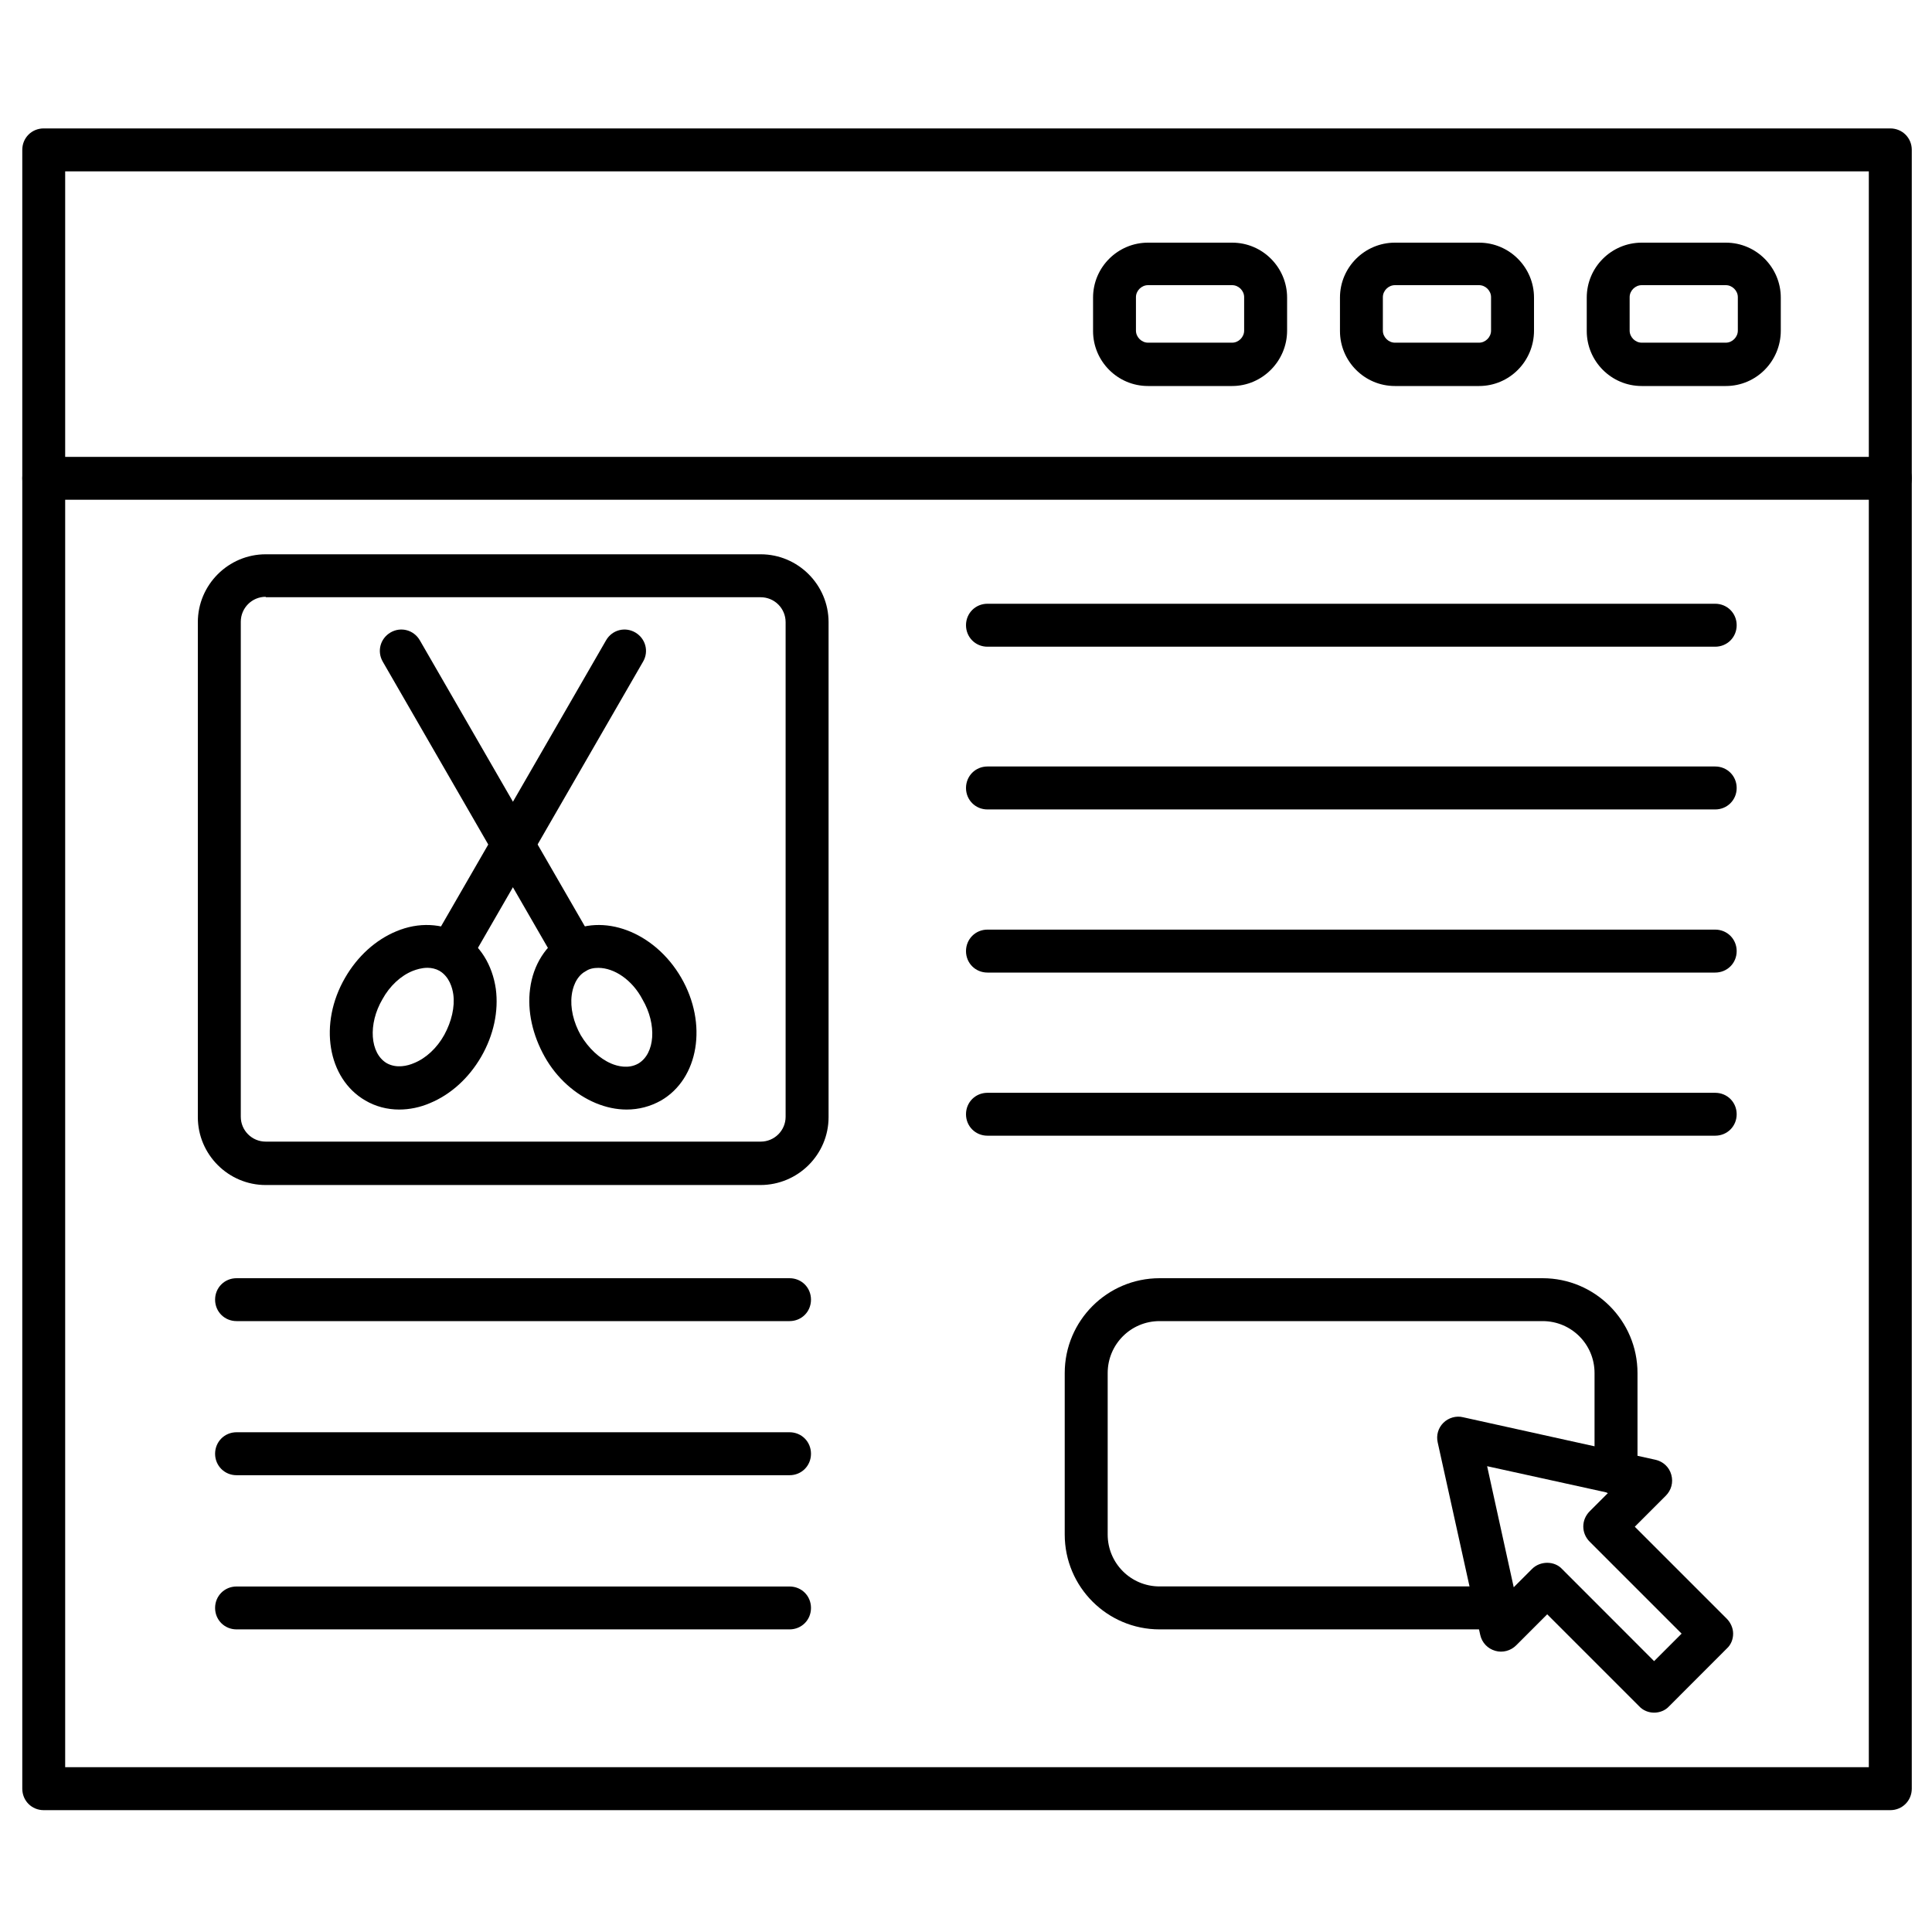
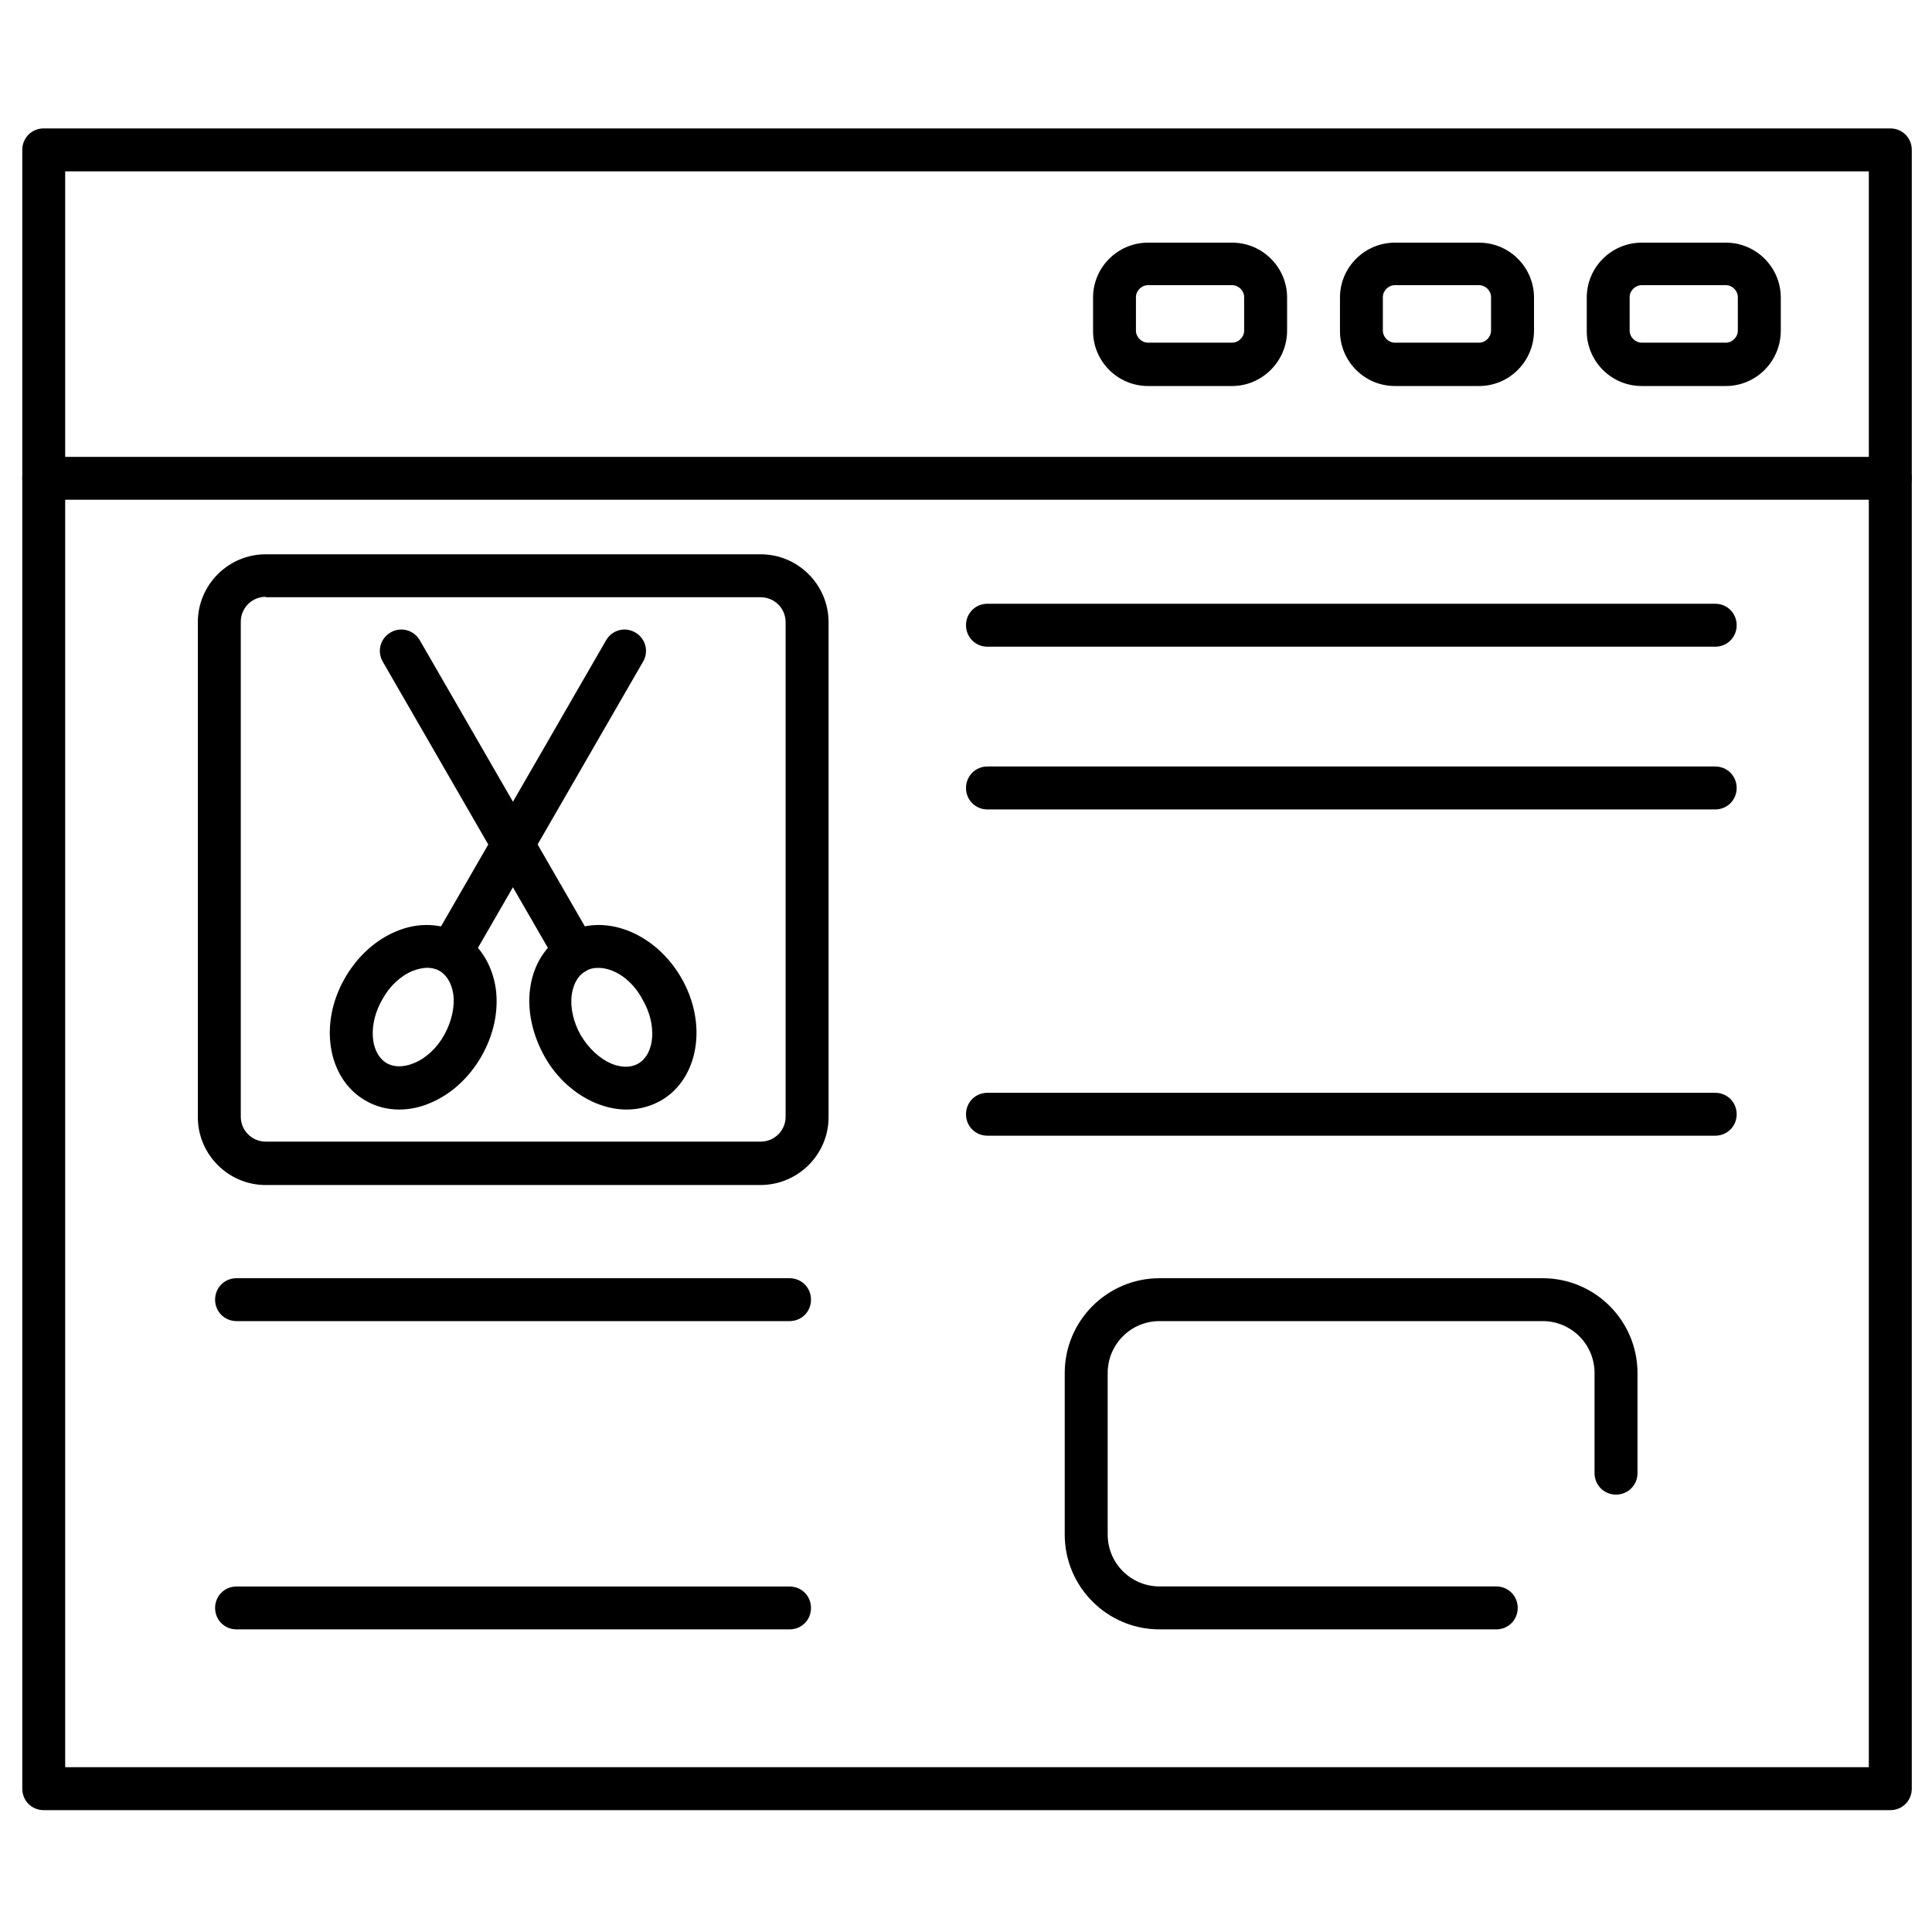
<svg xmlns="http://www.w3.org/2000/svg" width="30" height="30" viewBox="0 0 30 30" fill="none">
  <path d="M29.352 28.108H0.679C0.492 28.108 0.346 27.961 0.346 27.774V2.327C0.346 2.141 0.492 1.994 0.679 1.994H29.352C29.539 1.994 29.686 2.141 29.686 2.327V27.774C29.686 27.961 29.539 28.108 29.352 28.108ZM1.012 27.441H29.019V2.661H1.012V27.441Z" fill="black" />
  <path d="M29.352 7.76H0.679C0.492 7.76 0.346 7.614 0.346 7.427C0.346 7.24 0.492 7.094 0.679 7.094H29.352C29.539 7.094 29.686 7.24 29.686 7.427C29.686 7.614 29.539 7.76 29.352 7.76Z" fill="black" />
  <path d="M26.799 5.994H25.492C25.019 5.994 24.639 5.608 24.639 5.141V4.621C24.639 4.148 25.025 3.768 25.492 3.768H26.799C27.272 3.768 27.652 4.154 27.652 4.621V5.134C27.652 5.608 27.272 5.994 26.799 5.994ZM25.492 4.428C25.392 4.428 25.305 4.514 25.305 4.614V5.134C25.305 5.234 25.392 5.321 25.492 5.321H26.799C26.899 5.321 26.985 5.234 26.985 5.134V4.614C26.985 4.514 26.899 4.428 26.799 4.428H25.492Z" fill="black" />
  <path d="M22.967 5.994H21.66C21.187 5.994 20.807 5.608 20.807 5.141V4.621C20.807 4.148 21.193 3.768 21.66 3.768H22.967C23.44 3.768 23.82 4.154 23.82 4.621V5.134C23.82 5.608 23.44 5.994 22.967 5.994ZM21.66 4.428C21.56 4.428 21.473 4.514 21.473 4.614V5.134C21.473 5.234 21.56 5.321 21.66 5.321H22.967C23.067 5.321 23.153 5.234 23.153 5.134V4.614C23.153 4.514 23.067 4.428 22.967 4.428H21.66Z" fill="black" />
  <path d="M19.133 5.994H17.826C17.353 5.994 16.973 5.608 16.973 5.141V4.621C16.973 4.148 17.359 3.768 17.826 3.768H19.133C19.606 3.768 19.986 4.154 19.986 4.621V5.134C19.986 5.608 19.599 5.994 19.133 5.994ZM17.826 4.428C17.726 4.428 17.639 4.514 17.639 4.614V5.134C17.639 5.234 17.726 5.321 17.826 5.321H19.133C19.233 5.321 19.319 5.234 19.319 5.134V4.614C19.319 4.514 19.233 4.428 19.133 4.428H17.826Z" fill="black" />
  <path d="M11.806 18.401H4.126C3.546 18.401 3.072 17.927 3.072 17.347V9.661C3.072 9.081 3.546 8.607 4.126 8.607H11.812C12.392 8.607 12.866 9.081 12.866 9.661V17.347C12.866 17.927 12.392 18.401 11.806 18.401ZM4.126 9.267C3.912 9.267 3.739 9.441 3.739 9.654V17.341C3.739 17.554 3.912 17.727 4.126 17.727H11.812C12.026 17.727 12.199 17.554 12.199 17.341V9.661C12.199 9.447 12.026 9.274 11.812 9.274H4.126V9.267Z" fill="black" />
  <path d="M6.199 17.229C6.012 17.229 5.832 17.182 5.672 17.088C5.085 16.748 4.945 15.895 5.359 15.182C5.552 14.848 5.832 14.595 6.152 14.462C6.499 14.315 6.865 14.335 7.159 14.502C7.452 14.668 7.645 14.982 7.699 15.355C7.745 15.702 7.665 16.075 7.472 16.409C7.279 16.742 6.999 16.995 6.679 17.128C6.525 17.195 6.359 17.229 6.199 17.229ZM6.639 15.028C6.545 15.028 6.465 15.055 6.412 15.075C6.225 15.149 6.052 15.309 5.939 15.515C5.712 15.902 5.745 16.355 6.005 16.509C6.159 16.595 6.332 16.549 6.425 16.509C6.612 16.435 6.785 16.275 6.899 16.069C7.012 15.862 7.065 15.635 7.039 15.442C7.025 15.342 6.979 15.168 6.825 15.075C6.765 15.042 6.699 15.028 6.639 15.028Z" fill="black" />
  <path d="M6.999 15.121C6.945 15.121 6.885 15.108 6.832 15.075C6.672 14.981 6.619 14.781 6.712 14.621L9.412 9.941C9.505 9.781 9.705 9.728 9.865 9.821C10.025 9.915 10.079 10.115 9.985 10.275L7.285 14.955C7.225 15.061 7.112 15.121 6.999 15.121Z" fill="black" />
  <path d="M9.731 17.229C9.571 17.229 9.411 17.195 9.251 17.129C8.931 16.995 8.645 16.742 8.458 16.409C8.271 16.075 8.185 15.702 8.231 15.355C8.278 14.982 8.478 14.669 8.771 14.502C9.358 14.162 10.165 14.469 10.578 15.182C10.991 15.895 10.851 16.749 10.264 17.089C10.098 17.182 9.918 17.229 9.731 17.229ZM9.291 15.029C9.218 15.029 9.151 15.042 9.091 15.082C8.938 15.169 8.891 15.349 8.878 15.449C8.851 15.649 8.905 15.875 9.018 16.075C9.138 16.275 9.305 16.435 9.491 16.515C9.585 16.555 9.758 16.602 9.911 16.515C10.171 16.362 10.204 15.909 9.978 15.522C9.818 15.215 9.538 15.029 9.291 15.029Z" fill="black" />
  <path d="M8.931 15.121C8.818 15.121 8.704 15.061 8.644 14.955L5.944 10.275C5.851 10.115 5.904 9.915 6.064 9.821C6.224 9.728 6.424 9.781 6.518 9.941L9.218 14.621C9.311 14.781 9.258 14.981 9.098 15.075C9.044 15.108 8.984 15.121 8.931 15.121Z" fill="black" />
  <path d="M26.633 10.042H15.333C15.147 10.042 15 9.895 15 9.708C15 9.522 15.147 9.375 15.333 9.375H26.633C26.82 9.375 26.967 9.522 26.967 9.708C26.967 9.895 26.82 10.042 26.633 10.042Z" fill="black" />
  <path d="M26.633 12.569H15.333C15.147 12.569 15 12.422 15 12.236C15 12.049 15.147 11.902 15.333 11.902H26.633C26.82 11.902 26.967 12.049 26.967 12.236C26.967 12.422 26.82 12.569 26.633 12.569Z" fill="black" />
-   <path d="M26.633 15.102H15.333C15.147 15.102 15 14.956 15 14.769C15 14.582 15.147 14.435 15.333 14.435H26.633C26.82 14.435 26.967 14.582 26.967 14.769C26.967 14.956 26.82 15.102 26.633 15.102Z" fill="black" />
  <path d="M26.633 17.635H15.333C15.147 17.635 15 17.489 15 17.302C15 17.115 15.147 16.969 15.333 16.969H26.633C26.82 16.969 26.967 17.115 26.967 17.302C26.967 17.489 26.82 17.635 26.633 17.635Z" fill="black" />
  <path d="M12.26 20.514H3.673C3.487 20.514 3.34 20.368 3.34 20.181C3.34 19.994 3.487 19.848 3.673 19.848H12.26C12.447 19.848 12.593 19.994 12.593 20.181C12.593 20.368 12.447 20.514 12.26 20.514Z" fill="black" />
-   <path d="M12.26 22.907H3.673C3.487 22.907 3.34 22.76 3.34 22.574C3.34 22.387 3.487 22.24 3.673 22.24H12.26C12.447 22.24 12.593 22.387 12.593 22.574C12.593 22.76 12.447 22.907 12.26 22.907Z" fill="black" />
  <path d="M12.26 25.301H3.673C3.487 25.301 3.34 25.155 3.34 24.968C3.34 24.781 3.487 24.635 3.673 24.635H12.26C12.447 24.635 12.593 24.781 12.593 24.968C12.593 25.155 12.447 25.301 12.26 25.301Z" fill="black" />
  <path d="M23.233 25.301H18.006C17.193 25.301 16.533 24.641 16.533 23.828V21.321C16.533 20.508 17.193 19.848 18.006 19.848H23.953C24.767 19.848 25.427 20.508 25.427 21.321V22.874C25.427 23.061 25.28 23.208 25.093 23.208C24.907 23.208 24.76 23.061 24.76 22.874V21.321C24.76 20.874 24.4 20.514 23.953 20.514H18.006C17.56 20.514 17.2 20.874 17.2 21.321V23.828C17.2 24.274 17.56 24.634 18.006 24.634H23.233C23.42 24.634 23.567 24.781 23.567 24.968C23.567 25.154 23.42 25.301 23.233 25.301Z" fill="black" />
-   <path d="M25.685 26.594C25.599 26.594 25.512 26.56 25.452 26.494L24.025 25.067L23.545 25.547C23.459 25.634 23.332 25.667 23.219 25.634C23.099 25.6 23.012 25.507 22.985 25.387L22.325 22.4C22.299 22.287 22.332 22.174 22.412 22.094C22.492 22.014 22.612 21.98 22.719 22.007L25.705 22.667C25.825 22.694 25.919 22.78 25.952 22.9C25.985 23.02 25.952 23.14 25.865 23.227L25.385 23.707L26.812 25.134C26.872 25.194 26.912 25.28 26.912 25.367C26.912 25.454 26.879 25.54 26.812 25.6L25.919 26.494C25.859 26.56 25.772 26.594 25.685 26.594ZM24.025 24.267C24.112 24.267 24.199 24.3 24.259 24.367L25.685 25.794L26.112 25.367L24.685 23.94C24.552 23.807 24.552 23.6 24.685 23.467L24.972 23.18L23.092 22.767L23.505 24.647L23.792 24.36C23.852 24.3 23.939 24.267 24.025 24.267Z" fill="black" />
</svg>